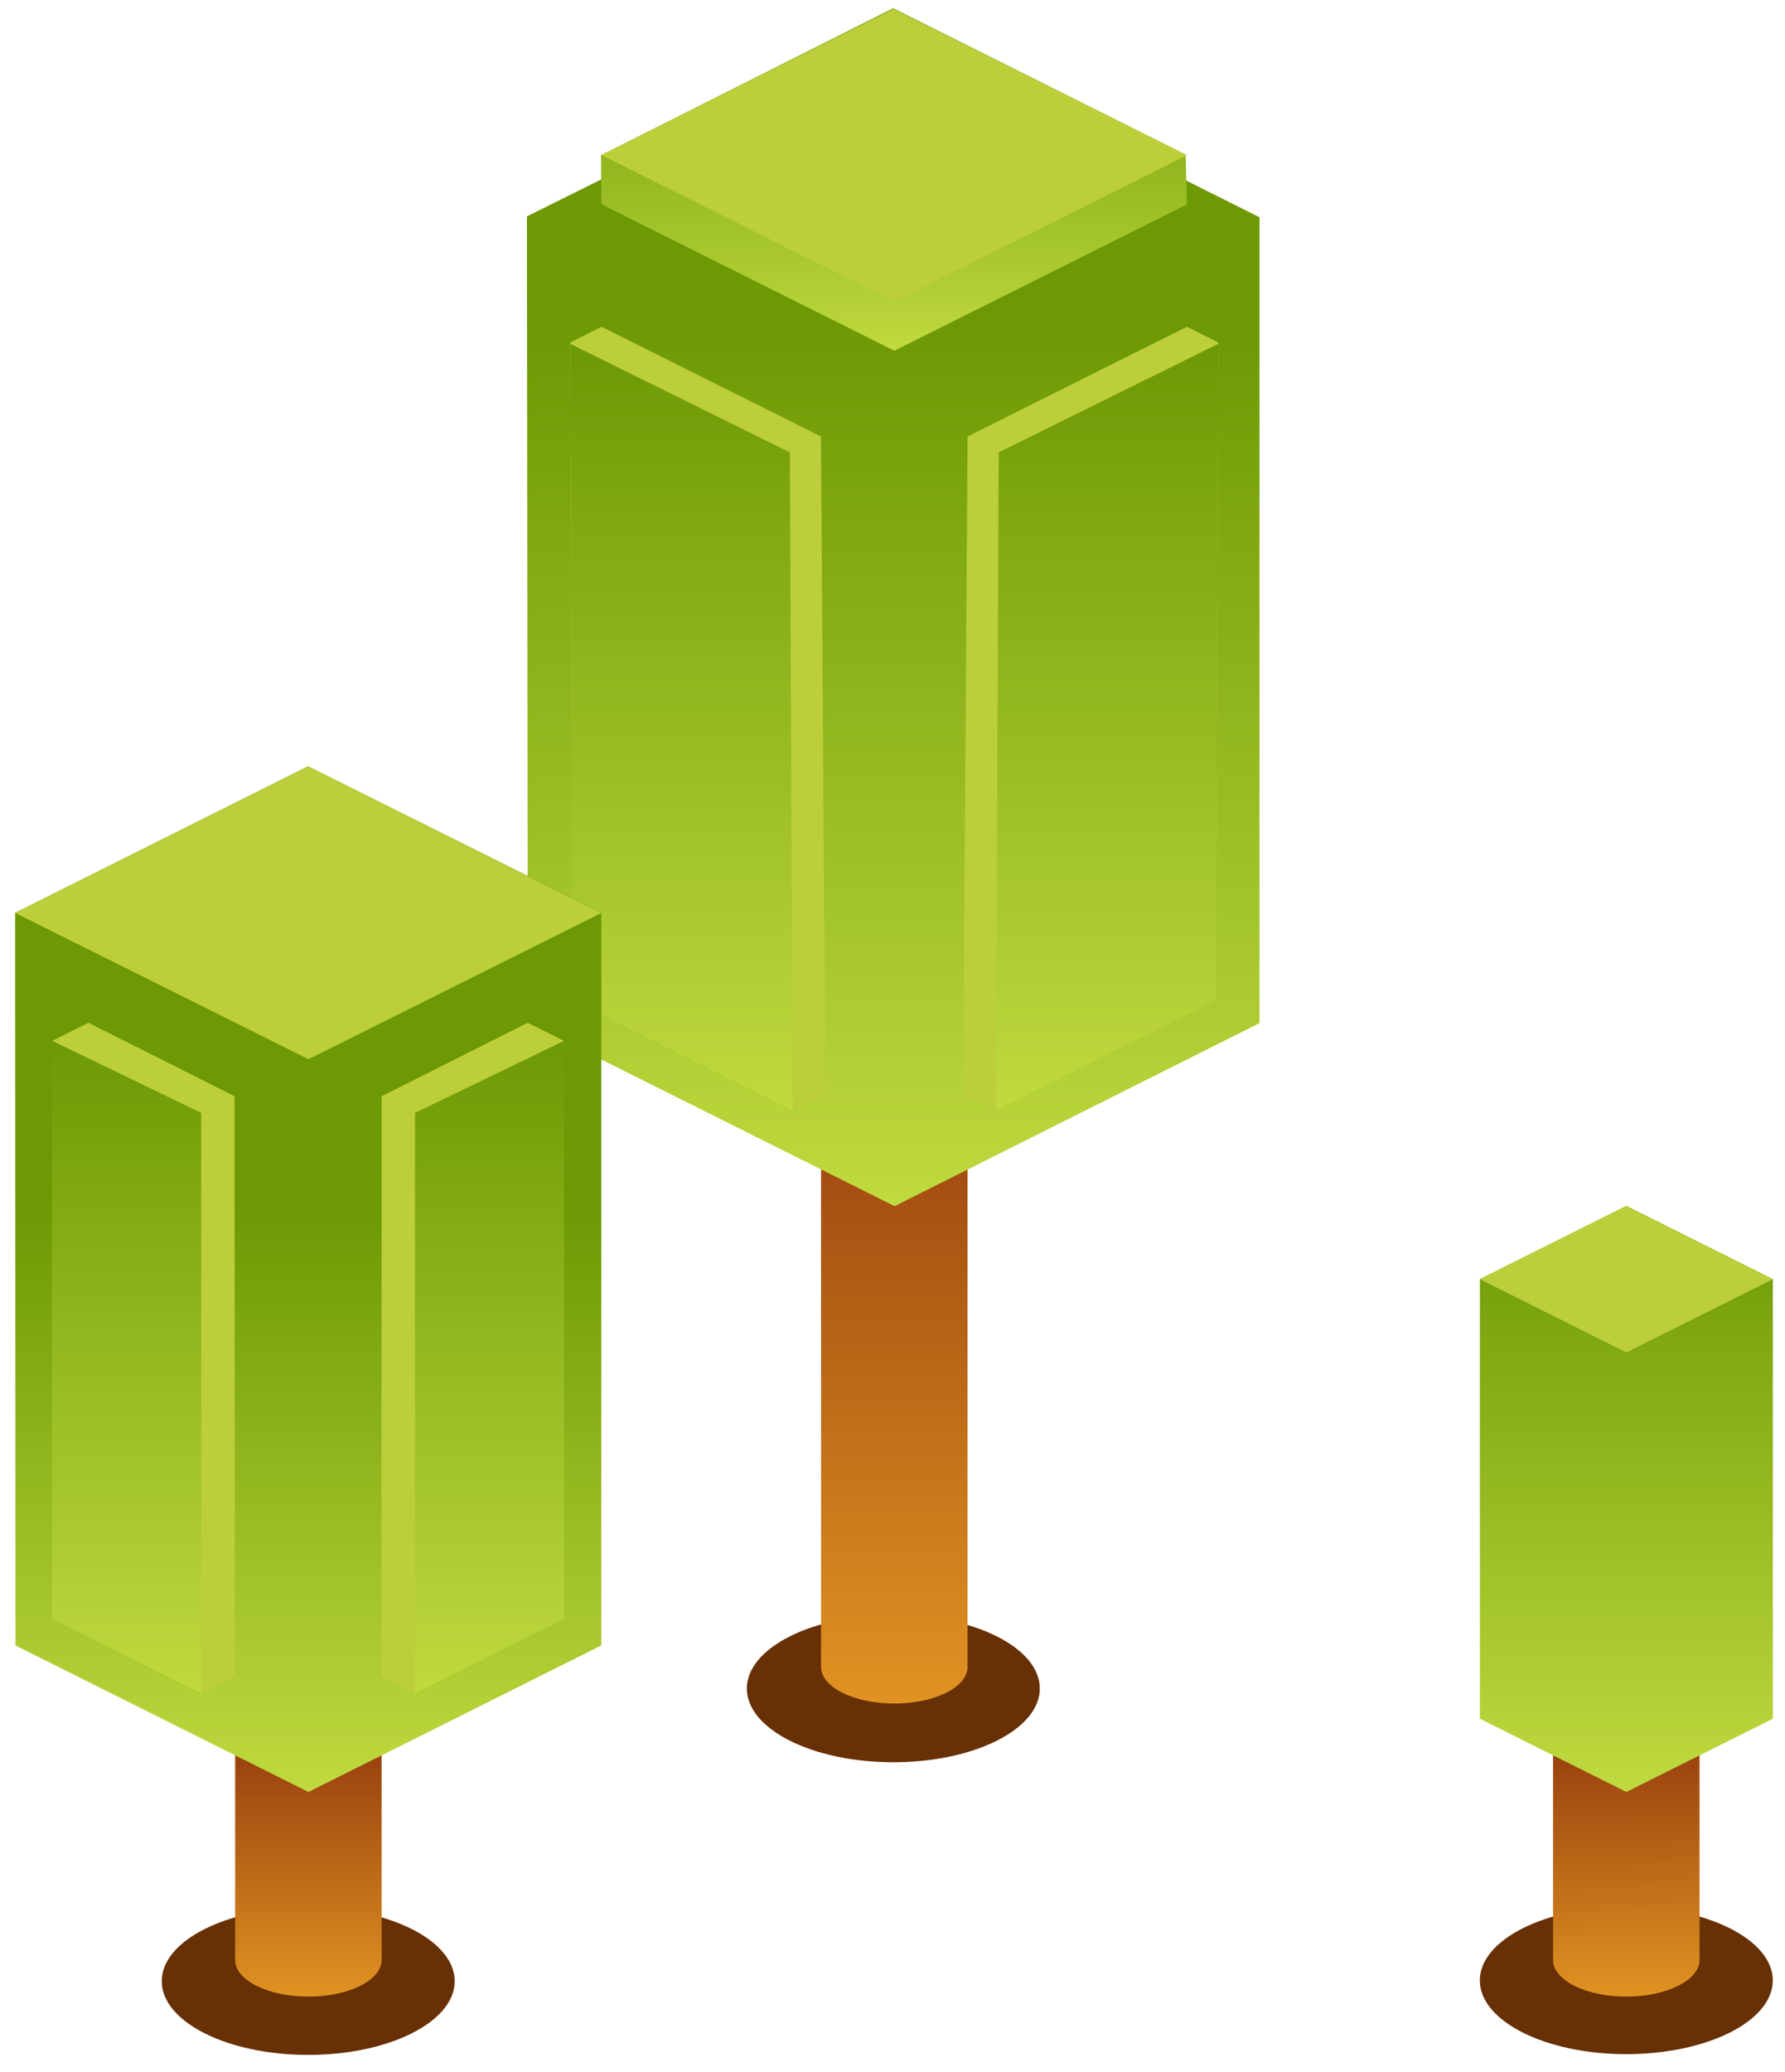
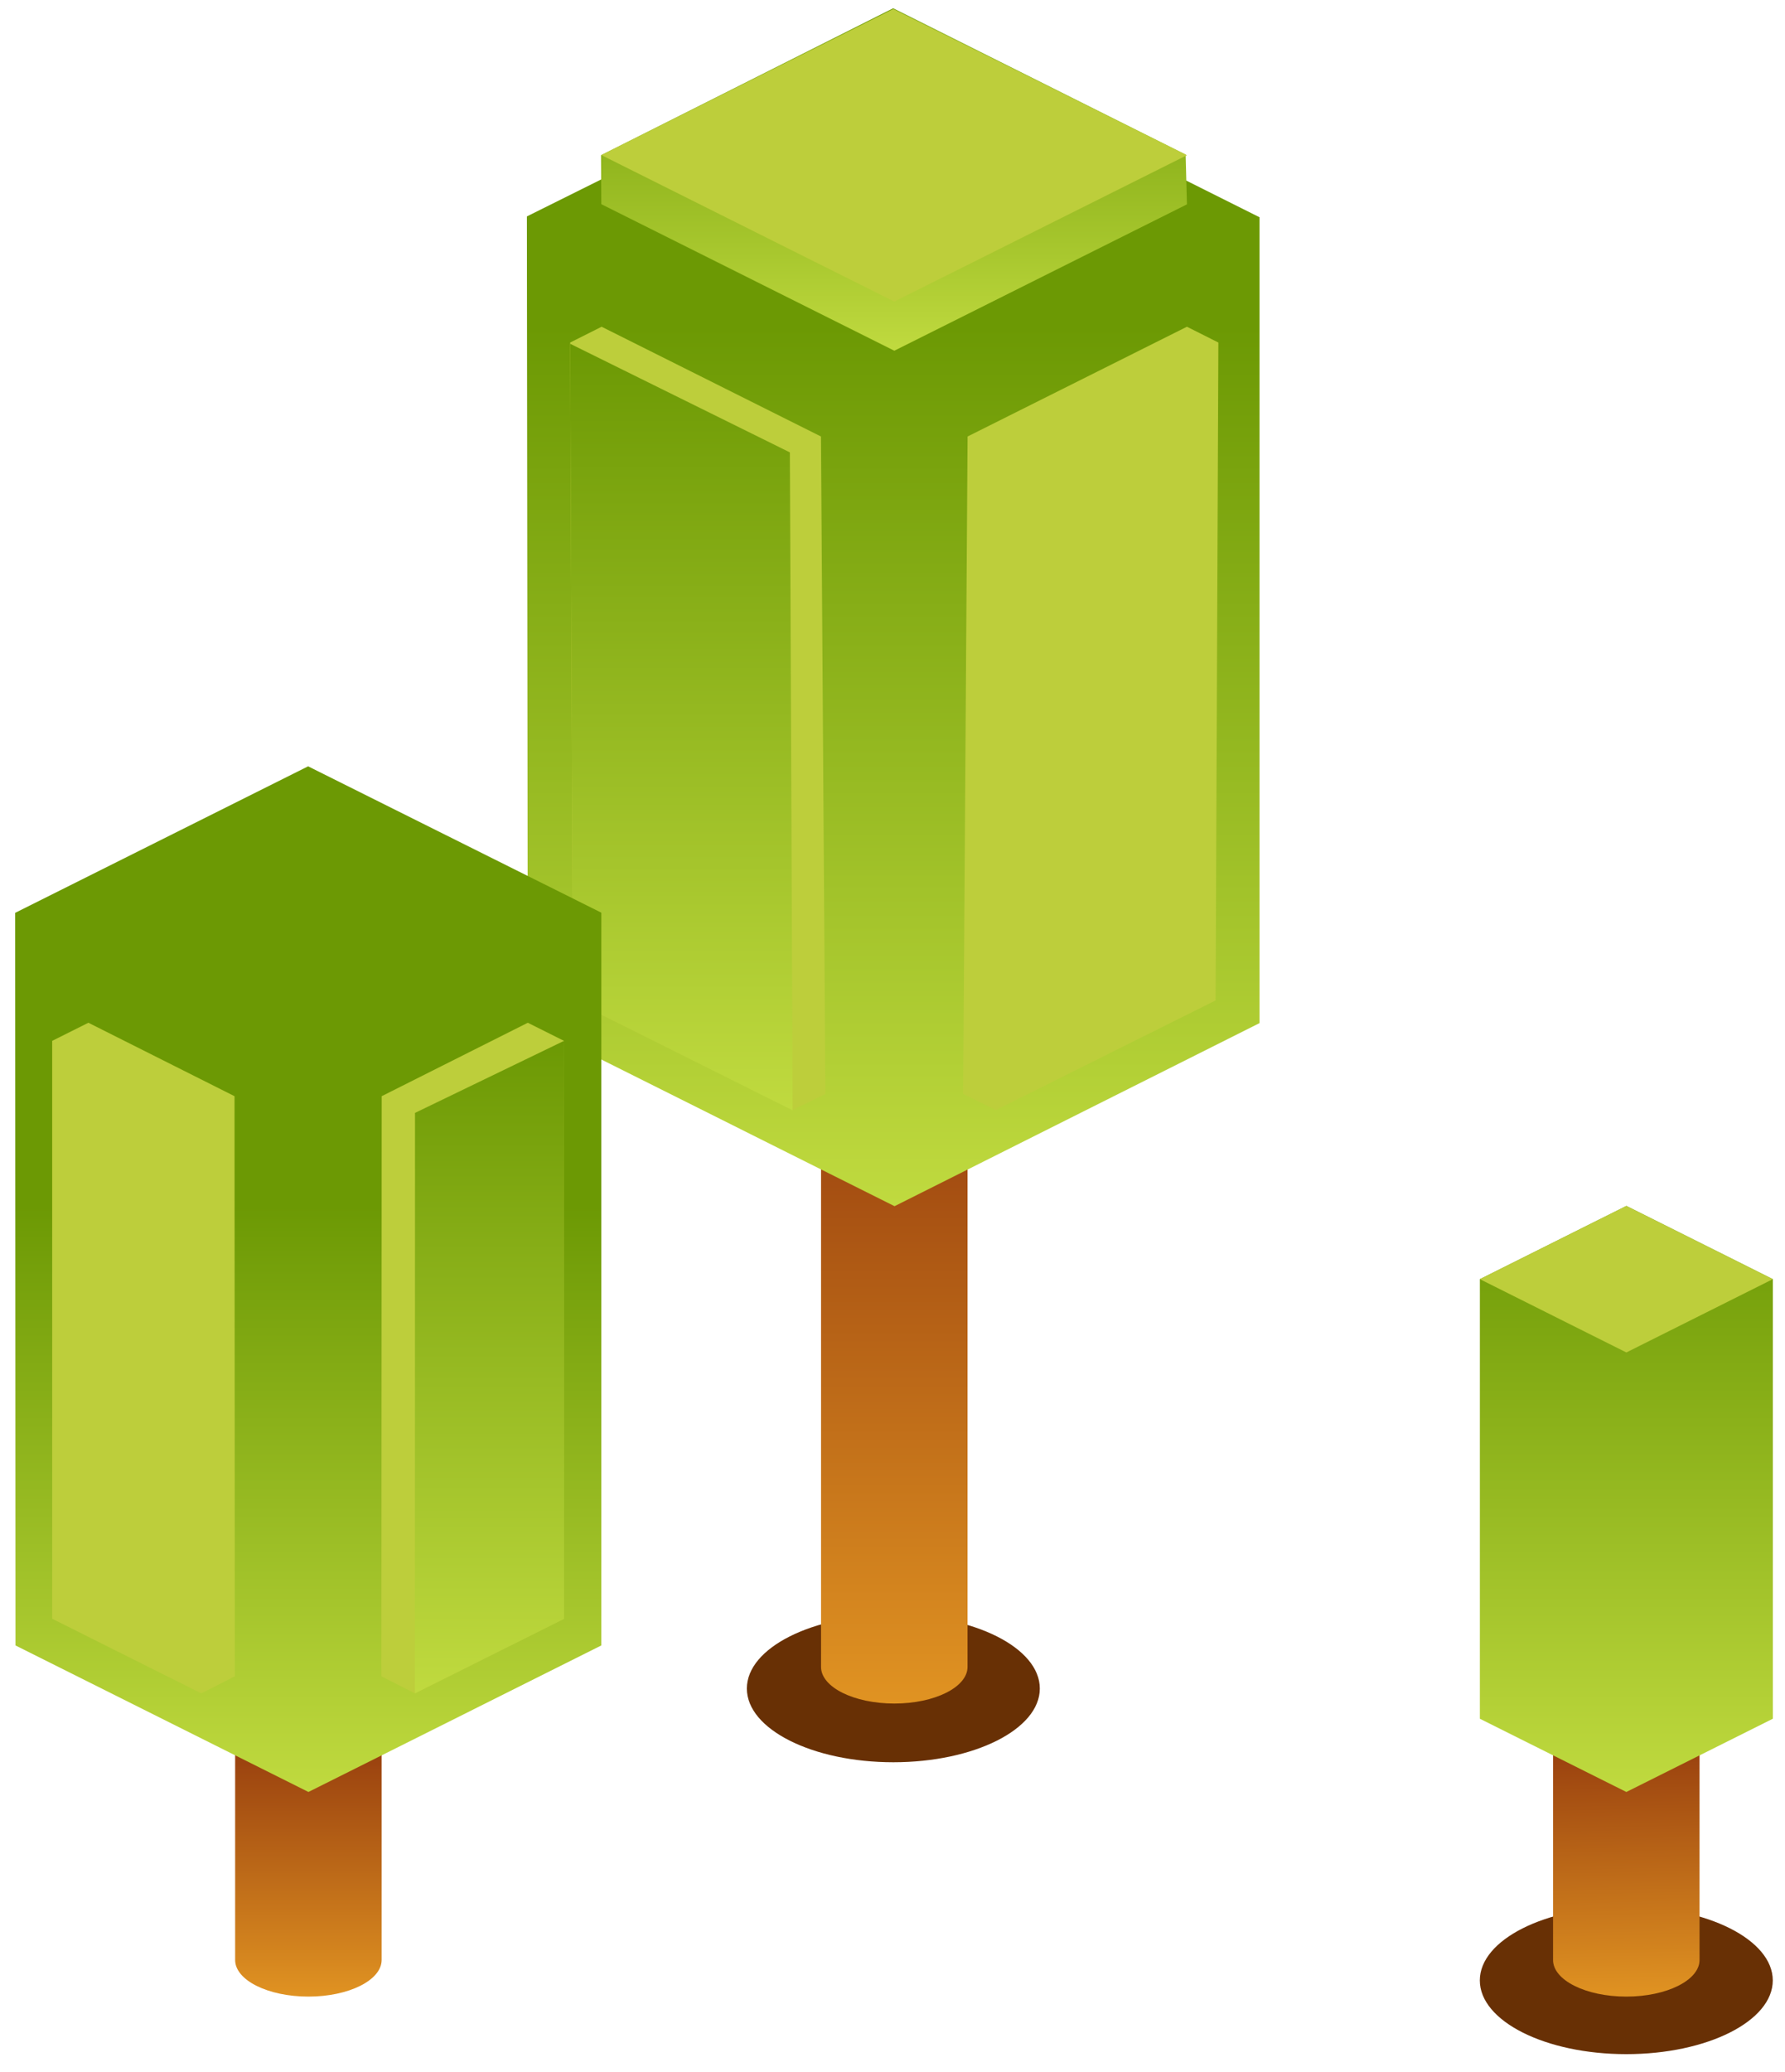
<svg xmlns="http://www.w3.org/2000/svg" width="436" height="506" viewBox="0 0 436 506" fill="none">
  <g id="Tree_10">
    <g id="Tree_15_12">
      <g id="Group">
        <path id="Oval" fill-rule="evenodd" clip-rule="evenodd" d="M218.204 430.301C237.963 430.301 253.982 422.242 253.982 412.3C253.982 402.359 237.963 394.3 218.204 394.3C198.444 394.3 182.426 402.359 182.426 412.3C182.426 422.242 198.444 430.301 218.204 430.301Z" fill="#683005" />
      </g>
      <g id="Group_2">
        <g id="Group_3">
          <g id="Group_4">
            <path id="Shape" fill-rule="evenodd" clip-rule="evenodd" d="M200.546 407.026C200.546 405.146 200.546 230.786 200.546 228.906C200.546 223.966 208.566 219.946 218.446 219.946C228.306 219.946 236.326 223.966 236.326 228.906C236.326 230.786 236.326 405.146 236.326 407.026C236.326 411.966 228.306 415.966 218.446 415.966C208.566 415.966 200.546 411.966 200.546 407.026Z" fill="url(#paint0_linear_629:8)" />
            <g id="Group_5">
-               <path id="Oval_2" fill-rule="evenodd" clip-rule="evenodd" d="M218.446 237.818C228.325 237.818 236.334 233.814 236.334 228.874C236.334 223.934 228.325 219.93 218.446 219.93C208.567 219.93 200.558 223.934 200.558 228.874C200.558 233.814 208.567 237.818 218.446 237.818Z" fill="#E09322" />
-             </g>
+               </g>
          </g>
        </g>
      </g>
      <g id="Group_6">
        <path id="Shape_2" fill-rule="evenodd" clip-rule="evenodd" d="M307.638 249.824L218.498 294.524L128.918 249.724L128.698 52.844L218.218 8.304L307.638 53.044V249.824Z" fill="url(#paint1_linear_629:8)" />
      </g>
      <g id="Group_7">
        <path id="Shape_3" fill-rule="evenodd" clip-rule="evenodd" d="M289.92 49.898L218.44 85.638L146.88 49.858L146.8 37.898L218.16 2.018L289.6 37.738L289.92 49.898Z" fill="url(#paint2_linear_629:8)" />
      </g>
      <g id="Group_8">
        <path id="Shape_4" fill-rule="evenodd" clip-rule="evenodd" d="M289.92 37.898L218.44 73.638L146.88 37.858L218.2 2.198L289.92 37.898Z" fill="#BDCE3B" />
      </g>
      <g id="Group_9">
        <g id="Group_10">
          <path id="Shape_5" fill-rule="evenodd" clip-rule="evenodd" d="M236.338 106.582L289.918 79.782L297.598 83.642L296.918 244.282L243.258 271.042L235.258 267.122L236.338 106.582Z" fill="#BDCE3B" />
        </g>
        <g id="Group_11">
-           <path id="Shape_6" fill-rule="evenodd" clip-rule="evenodd" d="M243.938 110.462L297.598 83.942L296.918 244.282L243.258 271.122L243.938 110.462Z" fill="url(#paint3_linear_629:8)" />
-         </g>
+           </g>
      </g>
      <g id="Group_12">
        <g id="Group_13">
          <path id="Shape_7" fill-rule="evenodd" clip-rule="evenodd" d="M200.528 106.582L146.948 79.782L139.268 83.642L139.948 244.282L193.608 271.042L201.608 267.122L200.528 106.582Z" fill="#BDCE3B" />
        </g>
        <g id="Group_14">
          <path id="Shape_8" fill-rule="evenodd" clip-rule="evenodd" d="M192.928 110.462L139.268 83.942L139.948 244.282L193.608 271.122L192.928 110.462Z" fill="url(#paint4_linear_629:8)" />
        </g>
      </g>
    </g>
    <g id="Tree_15_31">
      <g id="Group_15">
        <path id="Oval_3" fill-rule="evenodd" clip-rule="evenodd" d="M397.236 501.575C416.996 501.575 433.014 493.516 433.014 483.574C433.014 473.633 416.996 465.574 397.236 465.574C377.476 465.574 361.458 473.633 361.458 483.574C361.458 493.516 377.476 501.575 397.236 501.575Z" fill="#683005" />
      </g>
      <g id="Group_16">
        <g id="Group_17">
          <g id="Group_18">
            <path id="Shape_9" fill-rule="evenodd" clip-rule="evenodd" d="M379.346 478.582C379.346 476.702 379.346 422.342 379.346 420.462C379.346 415.522 387.366 411.502 397.246 411.502C407.106 411.502 415.126 415.522 415.126 420.462C415.126 422.342 415.126 476.702 415.126 478.582C415.126 483.522 407.106 487.522 397.246 487.522C387.366 487.522 379.346 483.522 379.346 478.582Z" fill="url(#paint5_linear_629:8)" />
            <g id="Group_19">
              <path id="Oval_4" fill-rule="evenodd" clip-rule="evenodd" d="M397.246 429.374C407.126 429.374 415.134 425.37 415.134 420.43C415.134 415.49 407.126 411.486 397.246 411.486C387.367 411.486 379.358 415.49 379.358 420.43C379.358 425.37 387.367 429.374 397.246 429.374Z" fill="#E09322" />
            </g>
          </g>
        </g>
      </g>
      <g id="Group_20">
        <path id="Shape_10" fill-rule="evenodd" clip-rule="evenodd" d="M433.03 419.678L397.25 437.558L361.47 419.678V312.338L397.25 294.458L433.03 312.338V419.678Z" fill="url(#paint6_linear_629:8)" />
      </g>
      <g id="Group_21">
        <path id="Shape_11" fill-rule="evenodd" clip-rule="evenodd" d="M433.03 312.338L397.25 330.238L361.47 312.338L397.25 294.458L433.03 312.338Z" fill="#BDCE3B" />
      </g>
    </g>
    <g id="Tree_15_2">
      <g id="Group_22">
-         <path id="Oval_5" fill-rule="evenodd" clip-rule="evenodd" d="M75.284 501.761C95.044 501.761 111.062 493.701 111.062 483.76C111.062 473.819 95.044 465.76 75.284 465.76C55.525 465.76 39.506 473.819 39.506 483.76C39.506 493.701 55.525 501.761 75.284 501.761Z" fill="#683005" />
-       </g>
+         </g>
      <g id="Group_23">
        <g id="Group_24">
          <g id="Group_25">
            <path id="Shape_12" fill-rule="evenodd" clip-rule="evenodd" d="M57.435 478.582C57.435 476.702 57.435 422.342 57.435 420.462C57.435 415.522 65.456 411.502 75.335 411.502C85.195 411.502 93.216 415.522 93.216 420.462C93.216 422.342 93.216 476.702 93.216 478.582C93.216 483.522 85.195 487.522 75.335 487.522C65.456 487.522 57.435 483.522 57.435 478.582Z" fill="url(#paint7_linear_629:8)" />
            <g id="Group_26">
              <path id="Oval_6" fill-rule="evenodd" clip-rule="evenodd" d="M75.336 429.374C85.215 429.374 93.224 425.369 93.224 420.43C93.224 415.49 85.215 411.485 75.336 411.485C65.457 411.485 57.448 415.49 57.448 420.43C57.448 425.369 65.457 429.374 75.336 429.374Z" fill="#E09322" />
            </g>
          </g>
        </g>
      </g>
      <g id="Group_27">
        <path id="Shape_13" fill-rule="evenodd" clip-rule="evenodd" d="M146.88 401.778L75.34 437.558L3.78 401.778L3.7 222.898L75.26 187.118L146.88 222.858V401.778Z" fill="url(#paint8_linear_629:8)" />
      </g>
      <g id="Group_28">
-         <path id="Shape_14" fill-rule="evenodd" clip-rule="evenodd" d="M146.898 222.938L75.338 258.638L3.698 222.898L75.338 187.158L146.898 222.938Z" fill="#BDCE3B" />
-       </g>
+         </g>
      <g id="Group_29">
        <g id="Group_30">
          <path id="Shape_15" fill-rule="evenodd" clip-rule="evenodd" d="M93.227 267.665L128.92 249.733L137.765 254.155V395.267L101.342 413.485L93.156 409.321L93.227 267.665Z" fill="#BDCE3B" />
        </g>
        <g id="Group_31">
          <path id="Shape_16" fill-rule="evenodd" clip-rule="evenodd" d="M101.37 271.744L137.765 254.155V395.267L101.342 413.485L101.37 271.744Z" fill="url(#paint9_linear_629:8)" />
        </g>
      </g>
      <g id="Group_32">
        <g id="Group_33">
          <path id="Shape_17" fill-rule="evenodd" clip-rule="evenodd" d="M57.284 267.665L21.591 249.733L12.747 254.155V395.267L49.17 413.485L57.356 409.321L57.284 267.665Z" fill="#BDCE3B" />
        </g>
        <g id="Group_34">
-           <path id="Shape_18" fill-rule="evenodd" clip-rule="evenodd" d="M49.141 271.744L12.747 254.155V395.267L49.17 413.485L49.141 271.744Z" fill="url(#paint10_linear_629:8)" />
-         </g>
+           </g>
      </g>
    </g>
  </g>
  <defs>
    <linearGradient id="paint0_linear_629:8" x1="236.335" y1="415.966" x2="236.335" y2="219.952" gradientUnits="userSpaceOnUse">
      <stop stop-color="#E09322" />
      <stop offset="1" stop-color="#862A09" />
    </linearGradient>
    <linearGradient id="paint1_linear_629:8" x1="285.319" y1="294.524" x2="285.319" y2="79.862" gradientUnits="userSpaceOnUse">
      <stop stop-color="#C0DA3F" />
      <stop offset="1" stop-color="#6C9904" />
    </linearGradient>
    <linearGradient id="paint2_linear_629:8" x1="289.911" y1="85.638" x2="289.911" y2="2.028" gradientUnits="userSpaceOnUse">
      <stop stop-color="#C0DA3F" />
      <stop offset="1" stop-color="#6C9904" />
    </linearGradient>
    <linearGradient id="paint3_linear_629:8" x1="297.607" y1="271.122" x2="297.607" y2="83.944" gradientUnits="userSpaceOnUse">
      <stop stop-color="#C0DA3F" />
      <stop offset="1" stop-color="#6C9904" />
    </linearGradient>
    <linearGradient id="paint4_linear_629:8" x1="139.258" y1="271.122" x2="139.258" y2="83.944" gradientUnits="userSpaceOnUse">
      <stop stop-color="#C0DA3F" />
      <stop offset="1" stop-color="#6C9904" />
    </linearGradient>
    <linearGradient id="paint5_linear_629:8" x1="415.365" y1="487.107" x2="413.601" y2="410.147" gradientUnits="userSpaceOnUse">
      <stop stop-color="#E09322" />
      <stop offset="1" stop-color="#862A09" />
    </linearGradient>
    <linearGradient id="paint6_linear_629:8" x1="432.632" y1="437.558" x2="432.632" y2="294.45" gradientUnits="userSpaceOnUse">
      <stop stop-color="#C0DA3F" />
      <stop offset="1" stop-color="#6C9904" />
    </linearGradient>
    <linearGradient id="paint7_linear_629:8" x1="93.224" y1="487.522" x2="93.224" y2="411.507" gradientUnits="userSpaceOnUse">
      <stop stop-color="#E09322" />
      <stop offset="1" stop-color="#862A09" />
    </linearGradient>
    <linearGradient id="paint8_linear_629:8" x1="115.848" y1="437.558" x2="115.848" y2="294.45" gradientUnits="userSpaceOnUse">
      <stop stop-color="#C0DA3F" />
      <stop offset="1" stop-color="#6C9904" />
    </linearGradient>
    <linearGradient id="paint9_linear_629:8" x1="137.771" y1="413.485" x2="137.771" y2="254.161" gradientUnits="userSpaceOnUse">
      <stop stop-color="#C0DA3F" />
      <stop offset="1" stop-color="#6C9904" />
    </linearGradient>
    <linearGradient id="paint10_linear_629:8" x1="12.741" y1="413.485" x2="12.741" y2="254.161" gradientUnits="userSpaceOnUse">
      <stop stop-color="#C0DA3F" />
      <stop offset="1" stop-color="#6C9904" />
    </linearGradient>
  </defs>
</svg>